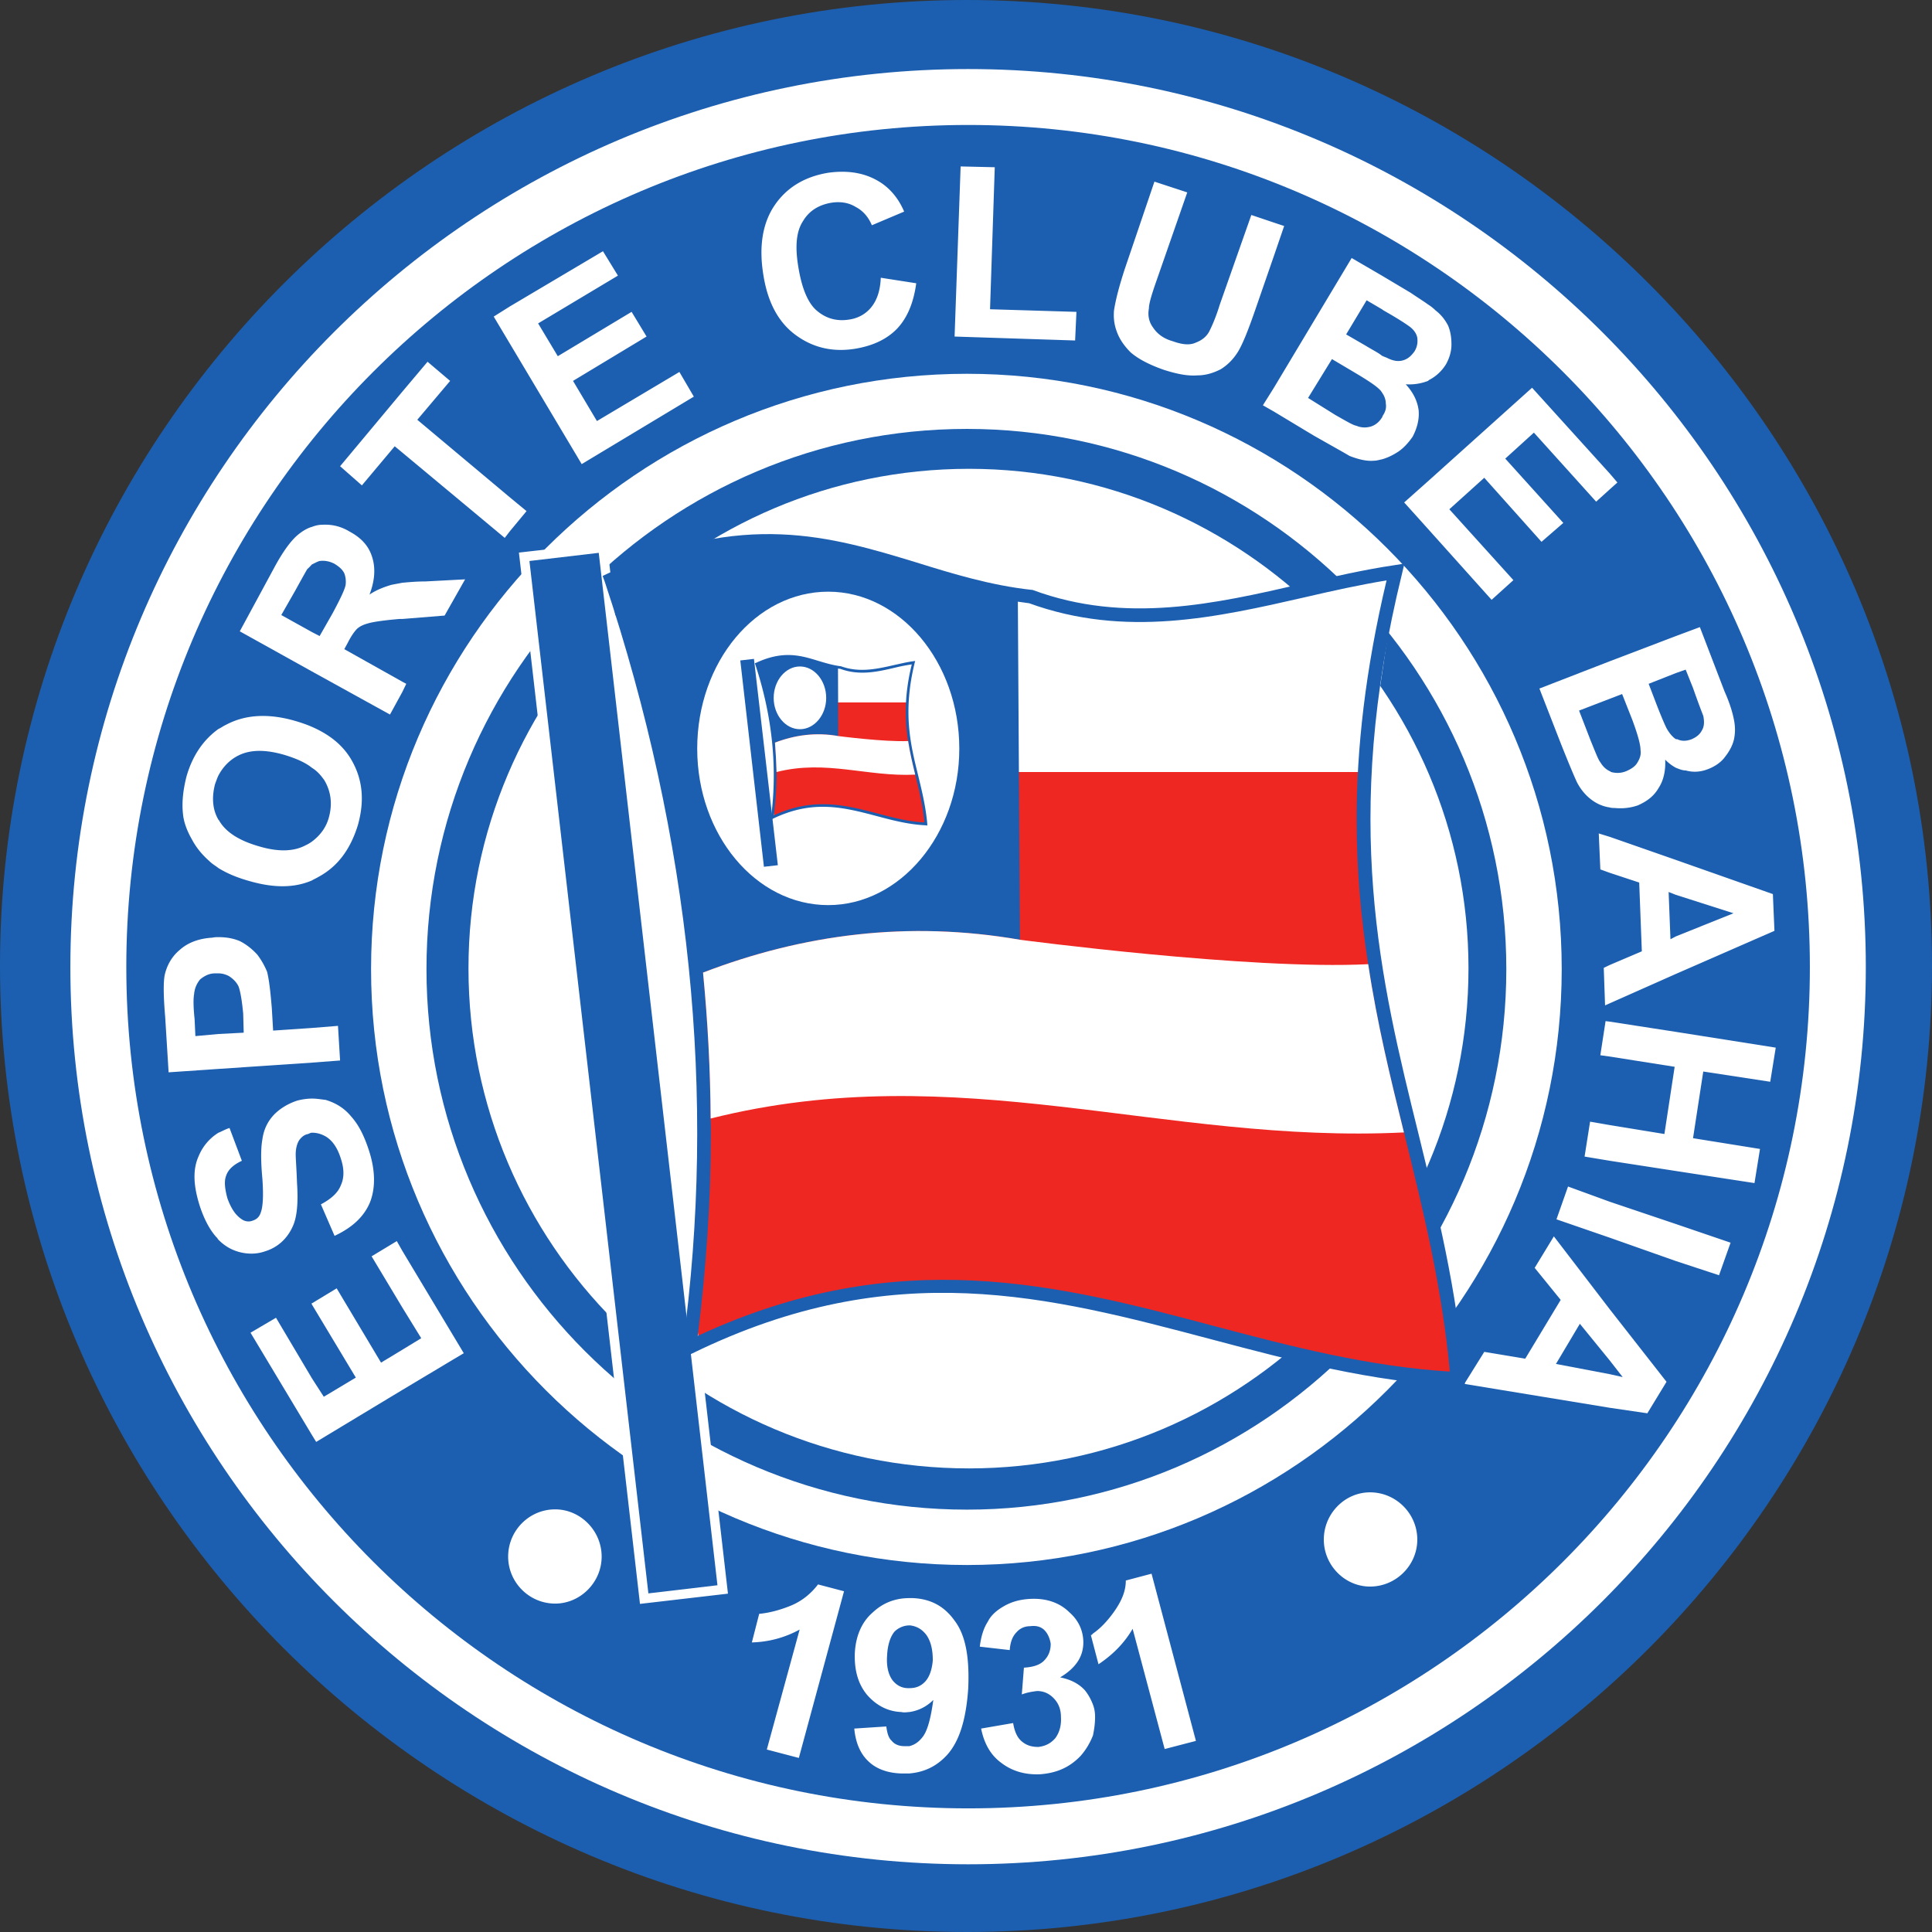
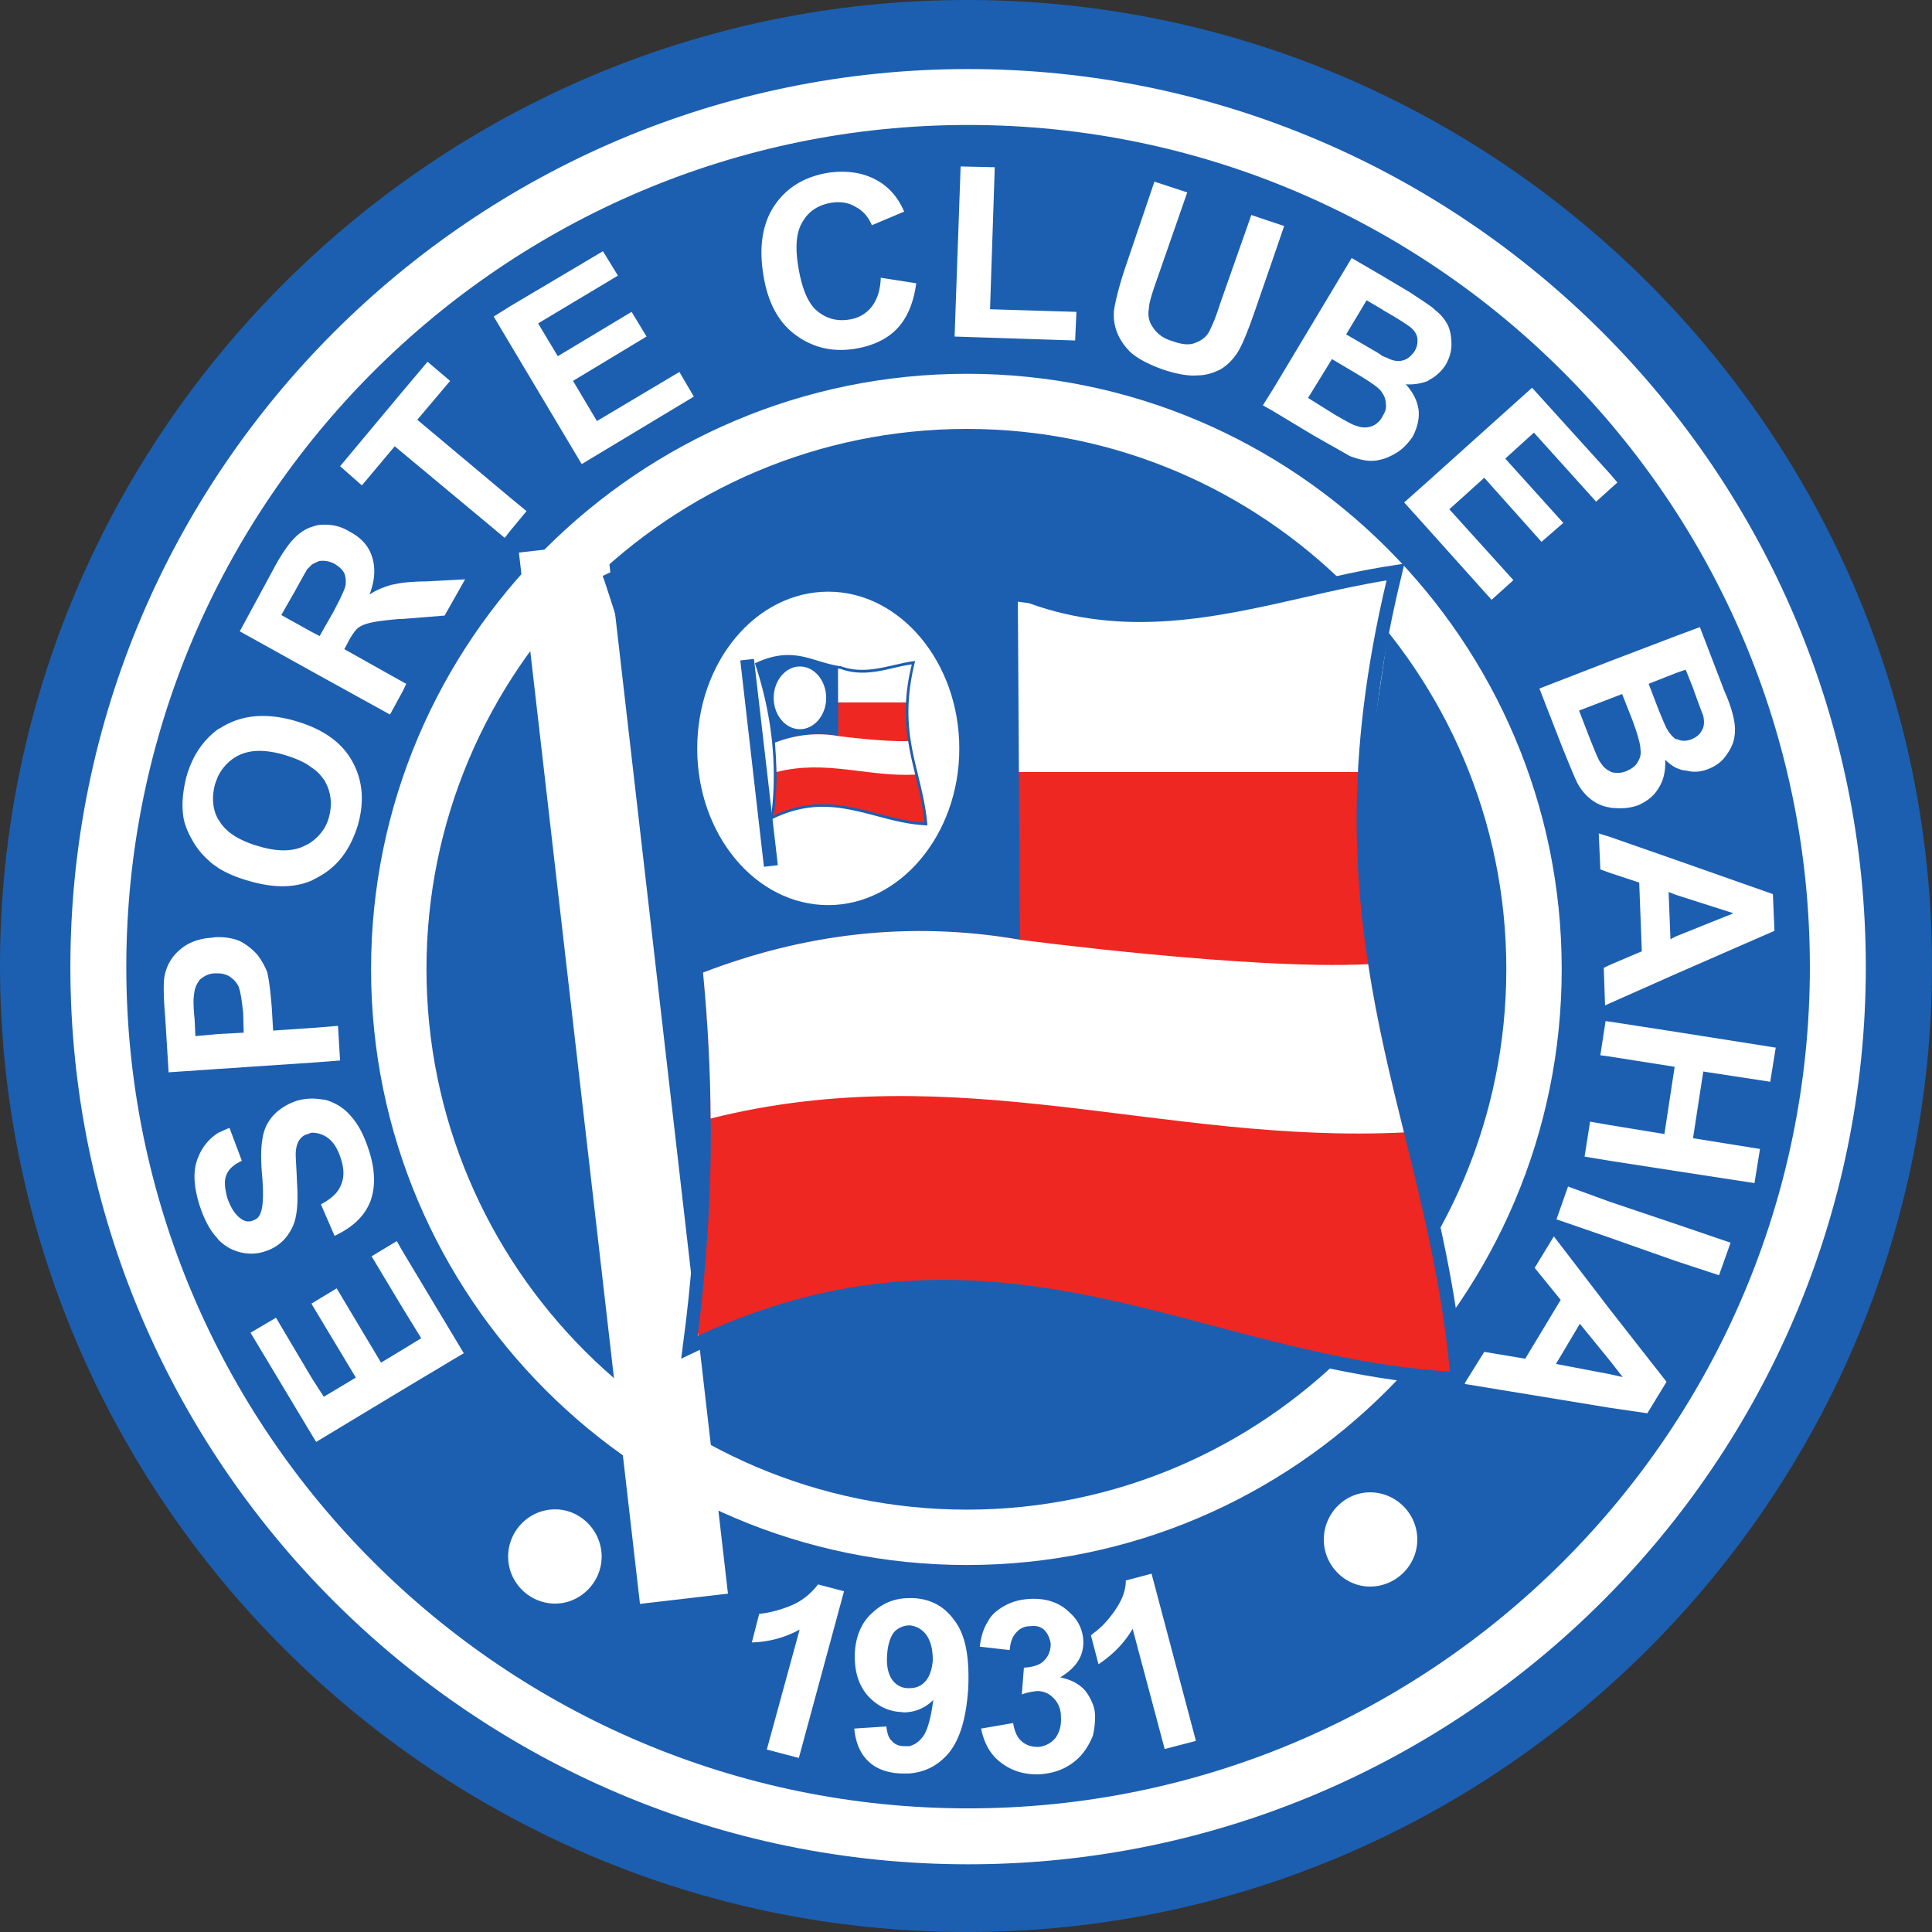
<svg xmlns="http://www.w3.org/2000/svg" width="500" height="500" fill="none">
  <rect width="100%" height="100%" fill="#333333" stroke="none" />
  <path fill="#1C5FB0" fill-rule="evenodd" d="M250.239 500C387.794 500 500 387.635 500 249.932 500 112.365 387.794 0 250.239 0 112.411 0 0 112.365 0 249.932 0 387.635 112.411 500 250.239 500Z" clip-rule="evenodd" />
  <path fill="#fff" fill-rule="evenodd" d="M18.21 250.273c0 127.99 104.257 232.204 232.365 232.204 128.043 0 232.296-104.214 232.296-232.204 0-128.124-104.253-232.402-232.296-232.402-128.108 0-232.364 104.278-232.364 232.402Zm14.477 0c0-120.174 97.73-217.932 217.888-217.932 120.09 0 217.819 97.758 217.819 217.932 0 120.041-97.729 217.733-217.819 217.733-120.158 0-217.887-97.692-217.887-217.733Z" clip-rule="evenodd" />
-   <path fill="#fff" fill-rule="evenodd" d="M250.779 380.023c-71.429 0-129.537-58.084-129.537-129.415 0-71.127 58.108-129.279 129.537-129.279 70.954 0 129.264 58.152 129.264 129.279 0 71.331-58.31 129.415-129.264 129.415Z" clip-rule="evenodd" />
  <path fill="#fff" fill-rule="evenodd" d="M96.031 250.812c0 84.989 69.186 154.211 154.206 154.211 84.815 0 153.933-69.222 153.933-154.211 0-84.985-69.118-154.075-153.933-154.075-85.02 0-154.206 69.09-154.206 154.075Zm14.34 0c0-77.104 62.731-139.809 139.866-139.809 76.934 0 139.597 62.705 139.597 139.809 0 77.108-62.663 139.881-139.597 139.881-77.135 0-139.866-62.773-139.866-139.881Z" clip-rule="evenodd" />
  <path fill="#EE2722" fill-rule="evenodd" d="M158.148 149.935c49.133-23.097 72.787.543 108.602 4.416 33.029 12.228 64.362-1.901 94.399-6.32-23.718 95.926 10.196 139.269 16.039 208.899-66.399-3.192-119.885-46.669-198.72-8.353 9.037-66.372 1.426-133.425-20.32-198.642Z" clip-rule="evenodd" />
  <path fill="#fff" fill-rule="evenodd" d="M262.68 152.991v46.806h91.205l7.748-51.97c-38.329 9.033-69.05 14.877-98.953 5.164ZM458.135 279.959l1.426-8.832-25.825-4.077-17.126-2.649-1.088-.136-1.357 8.831 2.445.338 16.788 2.653-2.65 17.392-14.138-2.31-5.098-.885-1.426 9.036 6.524 1.087 17.126 2.649 20.323 3.124 1.426-8.832-17.331-2.785 2.649-17.253 17.332 2.649ZM416.609 311.012l-10.805-3.941-2.992 8.49 13.797 4.757 17.126 6.046 11.147 3.667 2.991-8.424-14.138-4.823-17.126-5.772ZM416.613 216.578l-2.855-.881.41 9.306 2.445.885 7.611 2.512.68 17.8-8.291 3.53-1.563.749.339 9.716 1.224-.546 17.126-7.608 25.486-11.142-.406-9.508-25.08-8.832-17.126-5.981Zm32.01 19.772-14.884 5.978-1.426.748-.475-12.229 1.901.745 14.884 4.758ZM402.136 319.971l-4.961 8.154 6.728 8.288-9.173 15.216-10.603-1.767-5.166 8.288 37.651 6.183 9.718 1.425 4.964-8.148-14.682-18.753-14.476-18.886Zm17.807 36.412-3.331-.745-13.933-2.649 6.186-10.393 7.747 9.508 3.331 4.279ZM391.668 150.139l-16.583-18.34 9.04-8.151 14.815 16.576 5.642-4.891-15.02-16.644 7.409-6.727 16.107 17.868 3.532-3.195 1.97-1.767-1.97-2.307-20.114-22.215-26.916 24.183-6.182 5.503 6.182 6.863 16.446 18.339 5.642-5.095ZM398.398 178.194l5.505 14.132c2.106 5.298 3.536 8.691 4.213 10.12 1.087 2.105 2.516 3.667 4.079 4.754 1.224.885 2.855 1.565 4.417 1.767.339.137.882.137 1.224.137 2.106.205 4.079 0 6.049-.68 2.444-1.087 4.212-2.444 5.436-4.618 1.224-1.903 1.768-4.419 1.631-7.201.886.882 1.768 1.562 2.787 2.105.882.339 1.63.677 2.516.677 1.901.544 3.874.41 5.775-.338 1.768-.68 3.399-1.767 4.418-3.192 1.087-1.361 1.972-2.987 2.311-4.553.338-1.63.338-3.192 0-4.959-.339-1.767-1.019-4.211-2.448-7.403l-6.387-16.644-6.185 2.307-17.127 6.524-18.214 7.065Zm35.341-4.009 2.516-.882 1.901 4.754c1.429 4.078 2.311 6.316 2.65 7.201.342 1.631.205 2.854-.339 3.736-.543 1.087-1.425 1.767-2.649 2.31-1.43.544-2.654.544-3.741 0h-.338c-.883-.543-1.768-1.63-2.445-2.854-.342-.676-1.224-2.648-2.517-5.977l-2.106-5.503 7.068-2.785Zm-13.933 5.434 2.653 6.726c1.426 3.872 2.106 6.384 2.106 7.745.202 1.292-.205 2.31-.886 3.397-.543.882-1.562 1.562-2.854 2.105-1.358.544-2.65.544-3.874.205-.134 0-.134-.205-.339-.205-1.087-.543-1.768-1.223-2.444-2.31-.544-.677-1.293-2.649-2.517-5.639l-2.992-7.745 7.953-3.055 3.194-1.224ZM365.575 113.041c1.224-2.31 1.767-4.621 1.566-6.863-.342-2.512-1.429-4.621-3.331-6.726a13.398 13.398 0 0 0 5.775-.882l.206-.205c1.764-.882 3.33-2.307 4.417-4.074.882-1.565 1.426-3.328 1.426-5.096 0-1.766-.202-3.328-.882-4.959-.749-1.428-1.768-2.785-3.197-3.872a11.51 11.51 0 0 0-1.97-1.562c-1.224-.885-2.65-1.767-4.551-3.059l-7.409-4.415-7.816-4.553-20.118 33.562-2.855 4.553 2.855 1.63 10.264 6.183c4.893 2.782 8.086 4.549 9.31 5.297 2.312.882 4.418 1.425 6.391 1.224.677 0 1.22-.205 1.969-.342 1.224-.339 2.445-.882 3.669-1.63 1.768-1.019 3.197-2.649 4.281-4.211Zm-7.813-5.301c0 .205 0 .205-.137.342-.749 1.223-1.767 1.968-2.855 2.307-1.224.342-2.448.342-3.737-.202-.885-.137-2.65-1.223-5.44-2.785l-7.067-4.416 6.185-10.055 6.185 3.67c3.532 2.106 5.642 3.531 6.524 4.618 0 .137.205.137.205.338.681.886 1.019 1.972 1.019 2.858.205 1.22-.137 2.238-.882 3.325Zm1.426-15.014c-.339-.202-.882-.338-1.563-.677-.885-.748-2.311-1.428-4.079-2.515l-5.163-2.99 5.3-8.832 3.942 2.314.476.338c3.737 2.105 5.846 3.53 6.592 4.074 1.224.885 1.904 1.904 2.106 2.99.137 1.224 0 2.31-.746 3.535-.885 1.22-1.767 1.968-2.991 2.306-1.224.342-2.448.137-3.874-.543ZM332.339 58.488l-2.653-.882-5.844-1.968-8.154 23.165c-1.019 3.329-2.11 5.773-2.787 7.065-.749 1.36-1.973 2.242-3.399 2.785-1.562.748-3.535.543-5.98-.338-2.448-.68-4.079-1.972-5.098-3.534-1.087-1.429-1.425-3.193-1.087-4.96 0-1.223.681-3.533 1.97-7.2l7.952-22.828-8.496-2.785-7.611 22.42c-1.563 4.754-2.445 8.285-2.855 10.937-.137 1.767 0 3.53.745 5.503.684 1.903 1.905 3.667 3.536 5.297 1.767 1.562 4.554 3.127 8.633 4.552 3.399 1.087 6.185 1.63 8.698 1.43 2.243 0 4.213-.681 5.98-1.566 1.768-1.087 3.194-2.512 4.418-4.416 1.224-1.969 2.65-5.503 4.417-10.595l4.962-14.337 2.653-7.745ZM154.484 108.968l-6.186-10.394 19.031-11.48-3.873-6.388-19.1 11.48-5.094-8.49 20.658-12.364-3.874-6.316-24.057 14.265-4.216 2.649 4.216 7.064 18.552 31.115 29.022-17.461-3.737-6.384-21.342 12.704ZM225.502 79.49c-1.426 1.766-3.399 2.853-5.642 3.195-3.193.543-6.048-.205-8.496-2.31-2.308-1.973-3.874-5.845-4.756-11.279-.886-5.298-.544-9.238 1.221-11.887 1.565-2.649 4.079-4.214 7.412-4.757 2.308-.339 4.414 0 6.182 1.087 1.969 1.021 3.33 2.652 4.216 4.757l8.356-3.534c-1.426-3.329-3.399-5.64-5.706-7.27-3.874-2.648-8.429-3.53-13.933-2.785-6.186 1.022-10.808 3.872-13.933 8.493-3.061 4.552-4.079 10.598-2.855 18.005 1.087 6.86 3.74 12.023 8.154 15.349 4.421 3.332 9.519 4.62 15.362 3.739 4.756-.749 8.494-2.512 11.147-5.301 2.65-2.85 4.212-6.723 4.893-11.682l-9.177-1.429c-.137 3.398-1.019 5.841-2.445 7.608ZM257.444 43.28l-8.835-.205-1.562 44.024 31.193 1.018.342-7.406-22.362-.677 1.224-36.754ZM107.997 108.635l8.497-10.055-5.844-4.96-6.527 7.745-16.107 19.294 5.641 4.959 8.497-10.124 1.969 1.631 26.505 22.078 1.361-1.763 4.281-5.165-4.281-3.53-23.992-20.11ZM104.124 150.816c-1.088.206-2.175.411-2.855.544-1.768.543-3.737 1.223-5.639 2.515 1.426-3.739 1.563-6.928.678-9.713-.883-2.854-2.787-4.962-5.844-6.593-2.243-1.357-4.554-1.9-7.07-1.763-.883 0-1.765.201-2.65.543-1.221.339-2.445 1.087-3.532 1.969-1.768 1.425-3.874 4.21-6.186 8.493l-8.971 16.576 18.689 10.393 20.186 11.142 3.194-5.844 1.019-2.106-1.019-.543-15.02-8.425.885-1.63c.882-1.767 1.764-2.987 2.445-3.667.885-.749 1.767-1.087 2.991-1.426 1.225-.341 3.874-.748 7.953-1.09h.746l10.941-.882 5.303-9.374-10.261.543c-2.448 0-4.421.205-5.983.338Zm-14.679.544c-.205 1.223-1.429 3.739-3.398 7.406l-3.33 5.841-1.973-1.019-7.95-4.415 3.532-6.18c1.768-3.195 2.855-5.164 3.197-5.707.544-.475.882-.885 1.22-1.224.75-.338 1.293-.68 1.974-.881 1.224-.137 2.444 0 3.873.745 1.088.68 1.97 1.36 2.513 2.447.342.881.476 1.968.342 2.987ZM102.693 321.194l-6.524 3.941 7.949 13.247 4.897 7.949-4.897 2.988-5.504 3.328-11.485-19.224-6.39 3.872h-.134l.133.338L92.09 356.52l-8.292 4.959-3.06-4.754-9.31-15.694-6.592 3.872 15.902 26.494 1.088 1.767 22.292-13.449 15.903-9.511-15.903-26.494-1.425-2.516ZM80.74 275.004l7.273-.547-.544-8.965-6.729.543-10.055.681-.343-5.845c-.338-4.074-.676-7.201-1.22-9.375a19.747 19.747 0 0 0-2.517-4.415c-1.224-1.357-2.786-2.649-4.554-3.531-1.63-.68-3.398-1.018-5.505-1.018-.543 0-1.019 0-1.562.133-3.532.205-6.39 1.292-8.497 3.196-2.106 1.763-3.327 4.074-3.87 6.521-.342 1.767-.342 5.297.133 10.8l.886 14.334 12.91-.882 24.194-1.63Zm-30.174-6.863-.205-4.416c-.338-3.192-.338-5.297-.133-6.384.133-1.566.68-2.786 1.562-3.873 1.088-.885 2.312-1.561 3.874-1.561h.882c1.088 0 1.973.338 2.65.676 1.09.68 1.973 1.566 2.517 2.649.475 1.224.882 3.534 1.224 7.068l.133 4.959-6.524.338-5.98.544ZM68.577 323.847c3.327-1.018 5.843-3.328 7.27-6.654 1.021-2.31 1.36-6.049 1.021-11.008-.136-3.873-.341-6.316-.341-7.403 0-1.562.341-2.786.882-3.671.547-.745 1.224-1.425 2.311-1.627.342-.136.68-.341 1.019-.341 1.292 0 2.516.341 3.74 1.086 1.563 1.019 2.855 2.786 3.737 5.64.883 2.648.883 4.959 0 6.859-.748 1.972-2.512 3.534-5.166 4.959l3.536 8.155c4.619-2.177 7.61-4.959 9.173-8.698 1.43-3.667 1.43-8.288-.338-13.586-1.224-3.735-2.65-6.521-4.555-8.629-1.767-2.171-4.075-3.531-6.592-4.279-1.224-.134-2.243-.339-3.535-.339-1.22 0-2.65.205-3.87.544-2.654.881-4.76 2.31-6.186 3.872-1.562 1.767-2.448 3.735-2.786 6.183-.41 2.31-.41 5.639 0 10.051.338 4.621.133 7.406-.41 8.831-.34 1.091-1.02 1.767-2.107 2.109-1.019.407-2.106.202-2.988-.475-1.563-1.09-2.65-2.854-3.536-5.301-.68-2.512-.882-4.415-.338-5.841.544-1.63 1.901-2.853 4.075-3.872l-3.193-8.493c-1.087.342-1.97.885-2.855 1.224a12.795 12.795 0 0 0-5.094 5.977c-1.635 3.534-1.43 7.813.338 13.247 1.087 3.192 2.445 5.845 4.212 7.813.206.137.407.544.544.68 1.631 1.631 3.399 2.649 5.505 3.193 2.106.543 4.417.543 6.527-.206ZM49.676 217.255c1.224 2.311 2.787 4.078 4.551 5.64.749.748 1.631 1.223 2.312 1.766 2.31 1.426 4.96 2.516 8.154 3.398 6.185 1.767 11.488 1.767 16.04-.205.543-.339 1.087-.544 1.63-.882 4.965-2.652 8.291-7.065 10.264-13.452 1.768-6.32 1.225-11.819-1.63-16.781-2.107-3.668-5.437-6.521-10.265-8.627-1.22-.543-2.783-1.087-4.417-1.562-6.862-1.972-12.843-1.63-17.804 1.019-.748.338-1.224.748-1.973 1.087-3.873 2.785-6.728 6.863-8.29 12.362-.883 3.534-1.225 6.726-.883 9.716.202 2.106 1.087 4.416 2.311 6.521Zm5.98-14.334c.339-.881.544-1.562.883-2.242 1.224-2.31 2.991-4.074 5.166-5.161 3.125-1.565 7.067-1.565 11.96-.136 2.855.882 5.303 1.9 7.067 3.329 1.43.881 2.312 1.968 3.197 3.192 1.768 2.99 2.106 6.182 1.22 9.511-.676 2.649-2.242 4.754-4.417 6.385-.475.341-1.019.68-1.764 1.022-3.129 1.63-7.204 1.63-11.964.201-4.96-1.425-8.36-3.534-10.127-6.384-.133-.137-.133-.342-.339-.475-1.562-2.649-1.767-5.844-.882-9.242ZM298.021 407.271l-6.661 1.764c0 2.99-1.292 5.639-3.196 8.288-1.768 2.447-3.532 4.21-5.3 5.434-.205.205-.339.41-.544.41l.544 2.105 1.426 5.435c3.672-2.447 6.66-5.435 8.835-9.174l8.291 31.115 8.09-2.105-11.485-43.272ZM280.756 437.431c-1.631-1.767-3.741-2.785-6.391-3.329 4.216-2.515 6.186-5.639 5.984-9.579-.14-2.786-1.361-5.298-3.535-7.202-2.65-2.648-6.186-3.735-10.196-3.53-2.513.133-4.619.677-6.592 1.767-1.833 1.018-3.467 2.307-4.349 4.074-1.019 1.562-1.768 3.667-2.107 6.521l7.748.885c.137-1.972.68-3.534 1.768-4.621.882-1.018 2.106-1.562 3.532-1.562 1.566-.205 2.786.134 3.672 1.019.882.882 1.426 2.174 1.631 3.534 0 1.763-.547 3.192-1.768 4.412-1.087 1.09-2.855 1.634-5.163 1.767l-.547 6.931c1.429-.543 2.855-.748 3.942-.885 1.563 0 2.989.543 4.213 1.767 1.227 1.223 1.973 2.785 1.973 4.959.136 2.245-.407 4.009-1.43 5.438-1.22 1.425-2.649 2.105-4.417 2.307-1.628 0-2.988-.339-4.281-1.426-1.224-1.018-1.901-2.652-2.243-4.757l-8.291 1.429c.749 3.667 2.311 6.726 5.166 8.831 2.718 2.105 6.117 3.192 10.193 2.991 4.215-.342 7.546-1.768 10.397-4.758 1.429-1.63 2.452-3.397 3.197-5.297.339-1.631.544-3.196.544-4.758 0-1.288-.205-2.307-.544-3.192-.544-1.425-1.224-2.649-2.106-3.736ZM236.24 413.588h-.883c-3.668 0-6.865 1.224-9.515 3.736-2.855 2.447-4.418 6.182-4.619 10.598-.137 4.416.882 7.95 3.193 10.732 2.513 2.857 5.502 4.282 8.835 4.419.882.202 1.631 0 2.106 0 2.312-.342 4.418-1.36 6.186-3.127-.681 4.89-1.563 8.288-2.992 9.853-.882 1.087-1.905 1.764-3.194 2.105h-1.36c-1.289 0-2.513-.475-3.194-1.36-.885-.745-1.224-2.174-1.426-3.736l-8.291.544c.338 3.667 1.563 6.521 3.669 8.49 1.973 1.903 4.824 2.99 8.36 3.127h2.242c3.943-.339 7.068-1.9 9.718-4.758 3.197-3.53 4.961-9.17 5.504-17.321.342-7.949-.677-13.722-3.532-17.461-2.653-3.736-6.185-5.636-10.807-5.841Zm3.06 21.74c-1.088 1.087-2.312 1.562-3.943 1.562h-.338c-1.566 0-2.992-.68-4.079-2.105-1.022-1.429-1.563-3.534-1.361-6.319.137-2.854.882-4.96 1.905-6.183a5.516 5.516 0 0 1 3.873-1.63h.202c1.566.205 2.992.881 4.216 2.515 1.087 1.562 1.631 3.667 1.631 6.521-.205 2.444-.882 4.416-2.106 5.639ZM204.634 415.554c-2.989 1.22-5.844 1.9-8.155 2.105l-1.901 7.403c4.414-.134 8.493-1.224 12.367-3.329l-8.496 31.046 8.291 2.174 11.693-43.138-6.728-1.767c-1.768 2.31-4.079 4.282-7.071 5.506ZM354.565 410.602c6.726 0 12.23-5.503 12.23-12.157 0-6.726-5.504-12.229-12.23-12.229-6.527 0-11.963 5.503-11.963 12.229 0 6.654 5.436 12.157 11.963 12.157ZM143.677 415.008c6.523 0 12.028-5.503 12.028-12.16 0-6.723-5.505-12.226-12.028-12.226-6.729 0-12.169 5.503-12.169 12.226 0 6.657 5.44 12.16 12.169 12.16ZM154.617 140.7l-20.32 2.307 31.329 272.079 22.768-2.649-31.333-272.078-2.444.341Z" clip-rule="evenodd" />
  <path fill="#1C5FB0" fill-rule="evenodd" d="M378.954 356.729c-1.904-22.964-6.999-43.412-11.823-63.18-9.857-39.879-20.05-81.113-4.284-145.107l.612-2.584-2.582.41c-7.884 1.156-16.039 3.056-23.923 4.823-22.426 5.164-45.67 10.461-69.593 1.63l-.206-.068h-.201c-10.535-1.156-20.324-4.143-29.702-7.065-22.088-6.726-44.921-13.654-79.854 2.786l-1.429.68.543 1.493c22.156 66.574 29.022 133.083 20.187 197.825l-.407 3.261 2.988-1.425c52.128-25.408 92.088-14.744 134.43-3.534 20.255 5.365 41.256 10.94 63.408 12.027l2.038.065-.202-2.037Zm-64.358-13.453c-40.373-10.731-82.032-21.74-134.023 2.448 2.174-17.393 3.398-34.919 3.398-52.514 0-1.223 0-2.515-.068-3.739-.068-12.498-.749-25.134-1.969-37.769 25.824-9.918 53.078-13.521 82.028-8.493l-.544-87.497c.951.133 1.97.27 2.924.406 24.874 9.033 48.524 3.668 71.425-1.562 7.273-1.698 14.139-3.195 21.073-4.35-5.509 23.233-7.748 43.545-7.748 61.823 0 13.384 1.152 25.746 2.988 37.499 2.311 15.353 5.778 29.55 9.245 43.545.134.411.27.882.339 1.292 4.687 19.02 9.515 38.723 11.553 60.597-21-1.292-41.118-6.521-60.621-11.686Z" clip-rule="evenodd" />
-   <path fill="#1C5FB0" fill-rule="evenodd" d="m137.016 145.183 30.785 267.184 17.876-2.105-30.721-267.188-17.94 2.109Z" clip-rule="evenodd" />
  <path fill="#fff" fill-rule="evenodd" d="M363.337 293.072c-3.467-13.995-6.934-28.193-9.245-43.545-30.581 1.562-90.118-6.319-90.118-6.319-28.95-5.028-56.204-1.426-82.029 8.493 1.221 12.635 1.901 25.27 1.97 37.769 64.225-16.097 117.098 6.661 179.422 3.602ZM214.352 234.242c-18.758 0-33.914-18.209-33.914-40.493 0-22.417 15.156-40.623 33.914-40.623 18.552 0 33.914 18.206 33.914 40.623 0 22.284-15.362 40.493-33.914 40.493Z" clip-rule="evenodd" />
  <path fill="#EE2722" fill-rule="evenodd" d="M195.797 171.875c9.789-4.617 14.545.068 21.749.885 6.592 2.444 12.846-.41 18.826-1.292-4.688 19.157 2.106 27.855 3.262 41.782-13.321-.612-23.992-9.31-39.758-1.63 1.768-13.319.273-26.7-4.079-39.745Z" clip-rule="evenodd" />
  <path fill="#fff" fill-rule="evenodd" d="M216.727 172.483v9.306h18.213l1.563-10.325c-7.68 1.767-13.796 2.922-19.776 1.019ZM195.126 169.975l-4.079.475 6.253 54.417 4.555-.478-6.254-54.414h-.475Z" clip-rule="evenodd" />
  <path fill="#1C5FB0" fill-rule="evenodd" d="M239.982 213.25c-.41-4.621-1.429-8.699-2.38-12.639-1.973-8.015-4.01-16.238-.885-29.075l.136-.475-.475.068c-1.631.202-3.262.612-4.824.951-4.486 1.018-9.109 2.105-13.933.338h-.069c-2.106-.27-4.079-.882-5.911-1.425-4.418-1.357-8.972-2.717-15.971.543l-.342.137.137.27c4.417 13.384 5.778 26.699 4.079 39.608l-.137.677.612-.339c10.398-5.027 18.419-2.922 26.912-.68 4.076 1.087 8.223 2.174 12.641 2.379l.41.068v-.406Zm-12.846-2.718c-8.089-2.108-16.449-4.35-26.847.476.411-3.466.681-6.932.681-10.466v-.745a149.98 149.98 0 0 0-.407-7.611c5.163-1.969 10.603-2.717 16.377-1.695l-.068-17.461c.205 0 .41.068.612.068 4.961 1.835 9.652.749 14.272-.338a45.71 45.71 0 0 1 4.215-.817c-1.155 4.621-1.562 8.695-1.562 12.297 0 2.717.201 5.164.612 7.539.475 3.059 1.152 5.913 1.832 8.695 0 .137.069.205.069.273.95 3.804 1.901 7.745 2.311 12.092-4.212-.201-8.226-1.288-12.097-2.307Z" clip-rule="evenodd" />
  <path fill="#1C5FB0" fill-rule="evenodd" d="m191.586 170.925 6.117 53.395 3.604-.406-6.186-53.396-3.535.407Z" clip-rule="evenodd" />
  <path fill="#fff" fill-rule="evenodd" d="M236.853 200.474c-.68-2.782-1.357-5.636-1.833-8.695-6.12.274-18.08-1.288-18.08-1.288-5.775-1.022-11.215-.274-16.378 1.695.202 2.584.339 5.096.407 7.611 12.846-3.26 23.449 1.289 35.884.677ZM207.02 188.719c-3.737 0-6.793-3.667-6.793-8.087 0-4.48 3.056-8.151 6.793-8.151s6.798 3.671 6.798 8.151c0 4.42-3.061 8.087-6.798 8.087Z" clip-rule="evenodd" />
</svg>